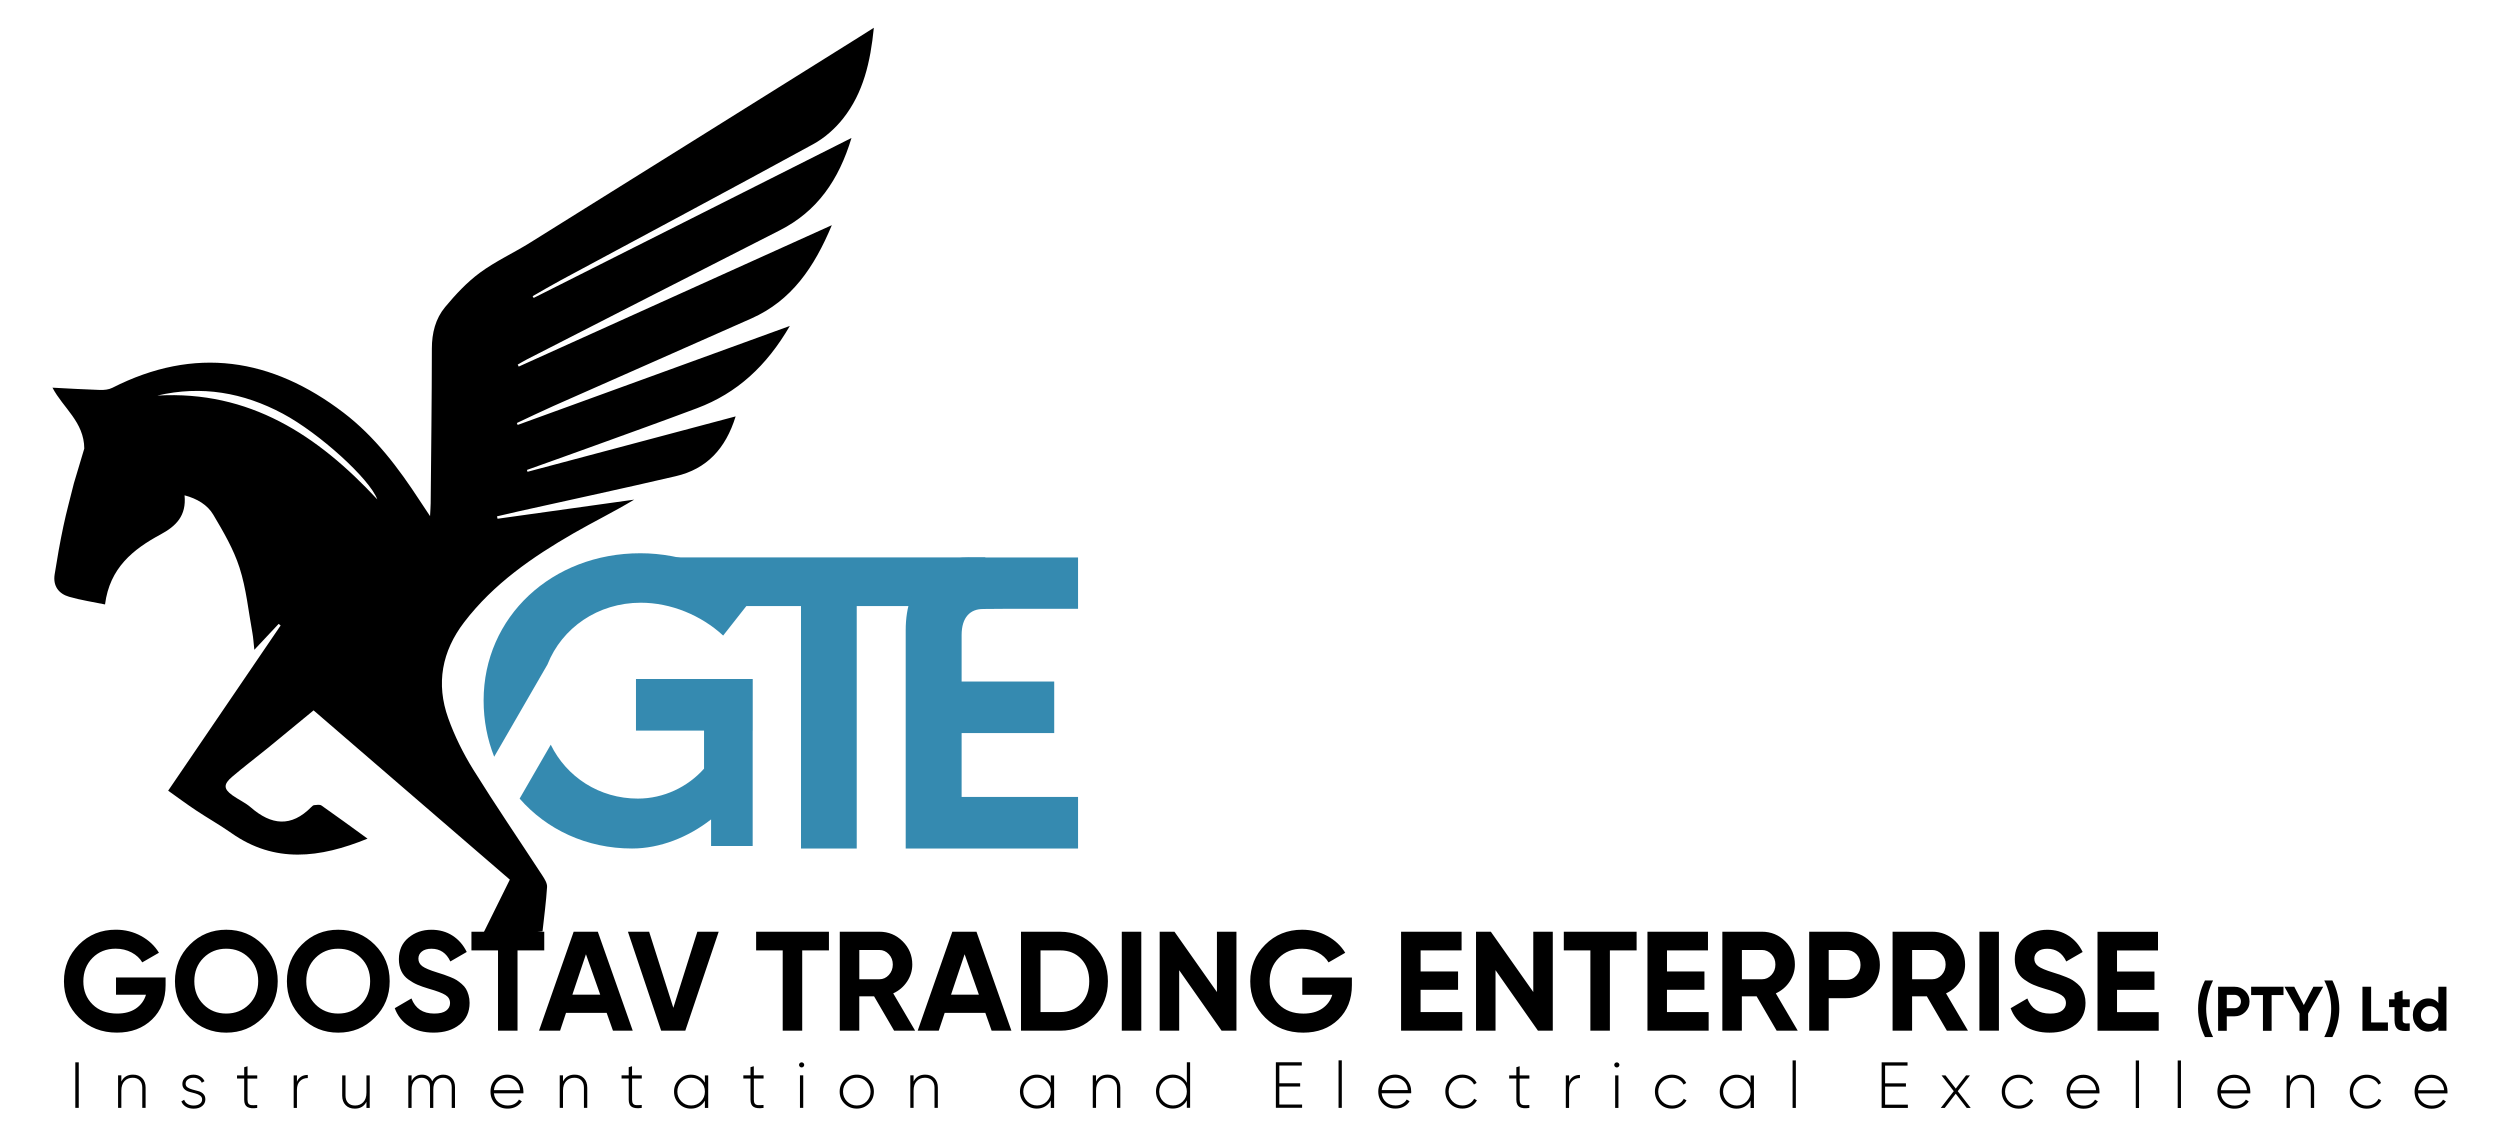
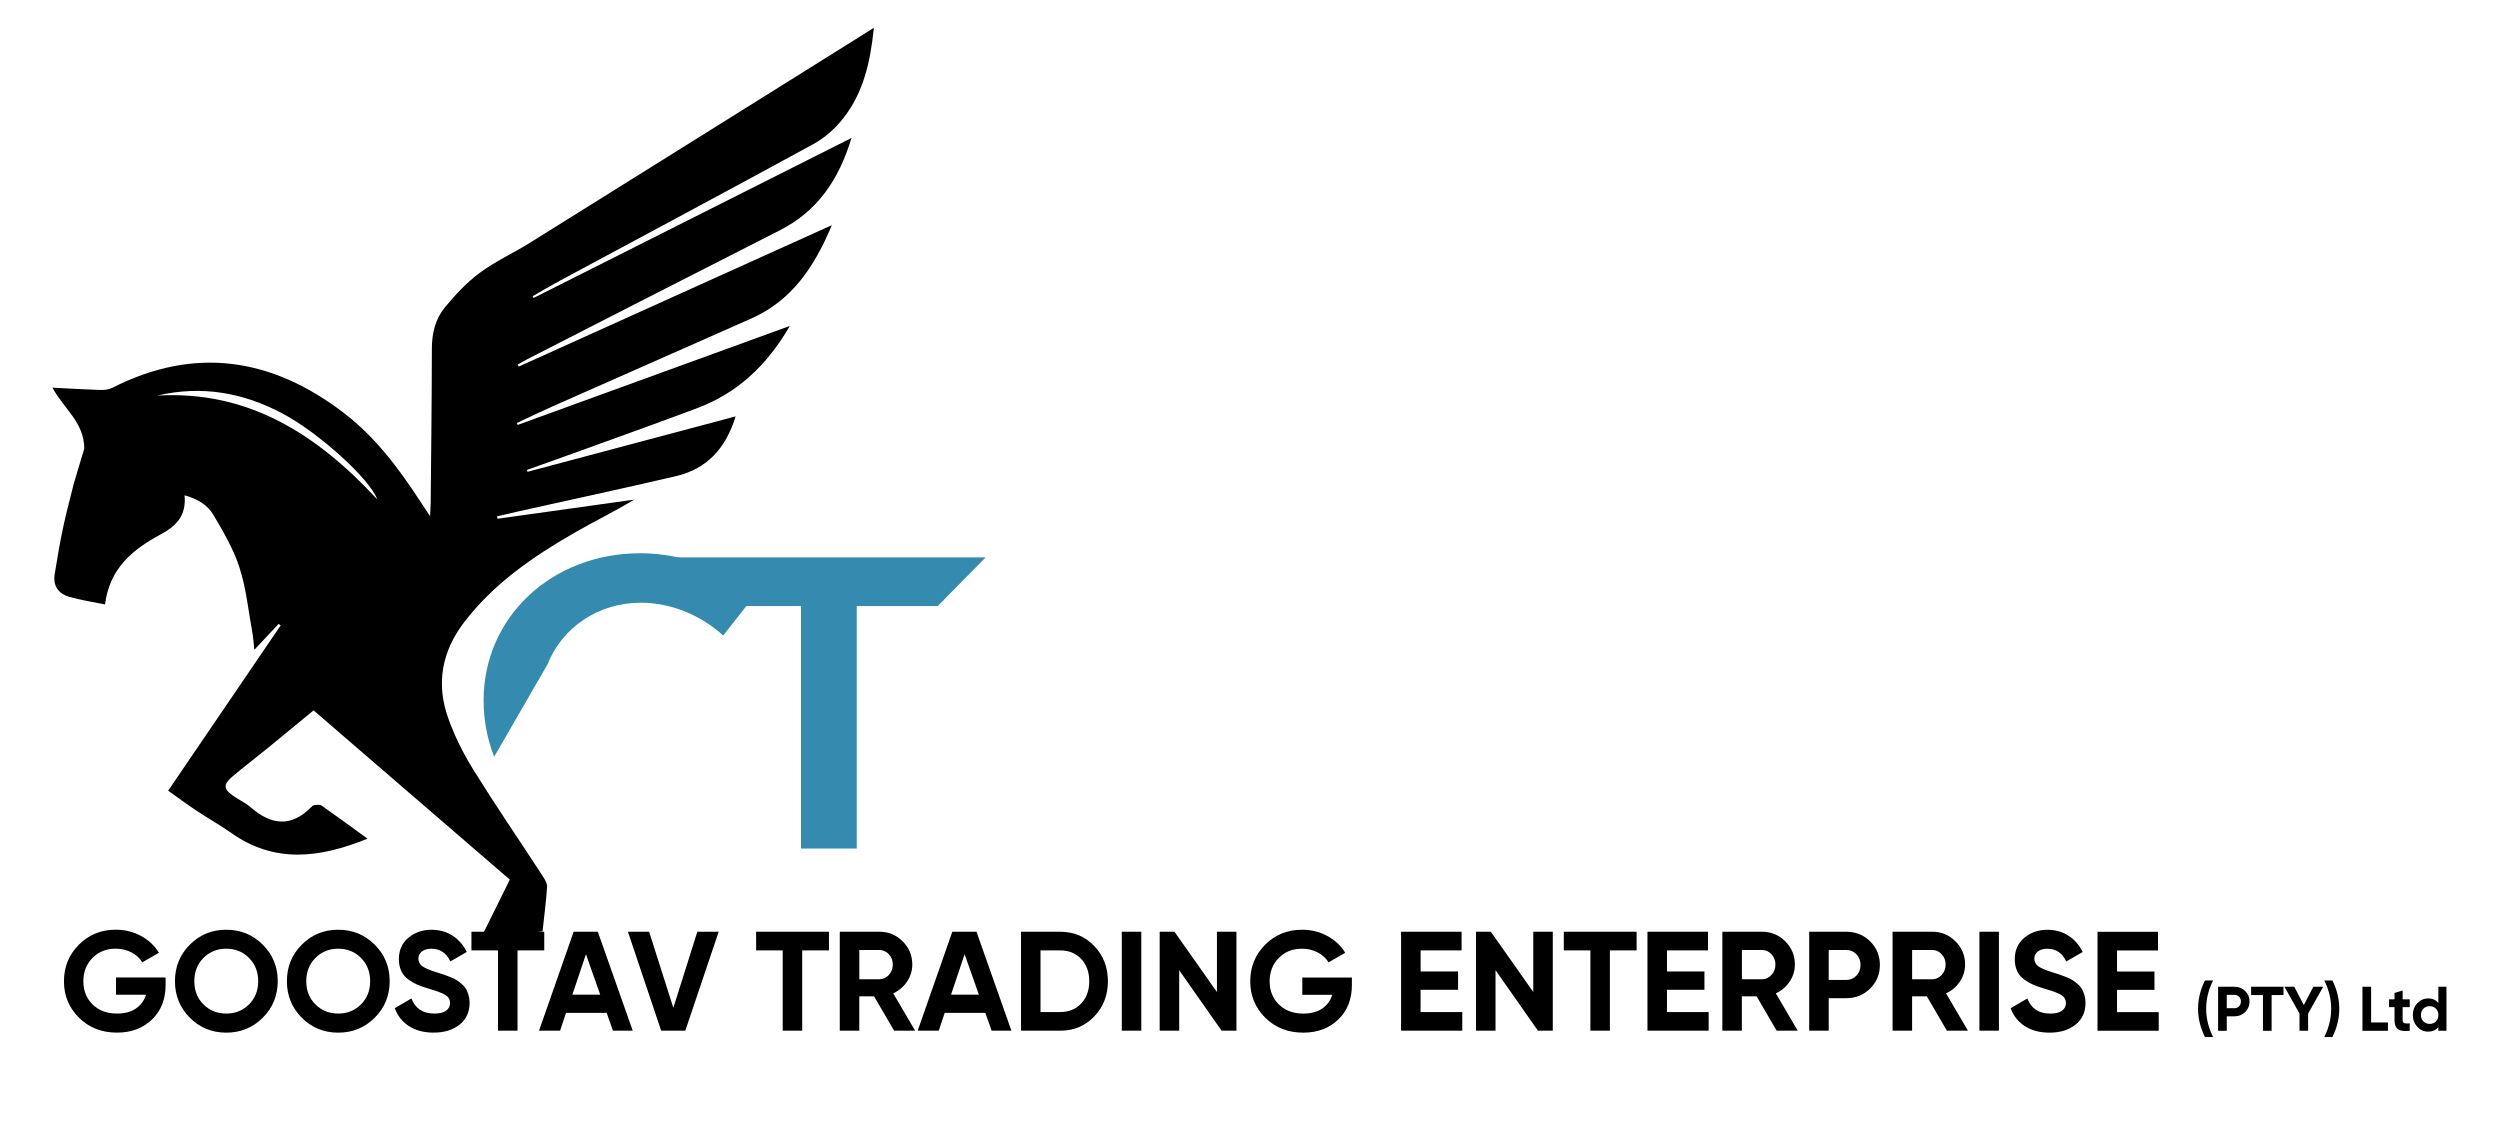
<svg xmlns="http://www.w3.org/2000/svg" viewBox="0 0 841.89 382.68">
  <defs>
    <style>.d{fill:#358ab0;}.e{fill:none;}</style>
  </defs>
  <g id="a" />
  <g id="b">
    <g id="c">
      <polygon class="d" points="288.51 204.09 288.51 285.74 269.74 285.74 269.74 204.09 242.31 204.09 221.6 187.71 331.91 187.71 315.8 204.09 288.51 204.09" />
      <g>
-         <path class="d" d="M330.98,205.08c2.33,0,7.74-.06,7.74-.06h24.32v-17.28h-36.05c-.27,0-.55-.03-.82-.03-11.68,0-21.17,8.18-21.17,24.53v73.5h58.04v-17.37h-39.21v-21.5h31.18v-17.37h-31.18v-15.65c0-5.99,2.92-8.76,7.16-8.76" />
        <path class="d" d="M184.37,223.75c4.86-12.29,16.94-20.78,31.43-20.78,10.08,0,20.31,4.2,27.73,11.06l10.78-13.72c-9.94-8.54-24.51-14-38.65-14-29.83,0-52.8,21.43-52.8,49.58,0,6.76,1.26,13.14,3.56,18.95l17.95-31.08Z" />
-         <path class="d" d="M214.18,246.03h22.91v12.82c-5.46,6.16-13.58,10.08-22.27,10.08-13.02,0-24.03-7.28-29.35-18.15l-10.48,18.15c9.06,10.38,22.48,16.81,37.86,16.81,9.38,0,18.91-3.78,26.61-9.8v8.96h14.01v-38.87h.02v-17.37h-39.32v17.37Z" />
        <path d="M53.01,133.2c14.89-3.48,28.92-1,42.22,6.1,12.38,6.61,29.29,22.01,31.83,28.88-20.07-21.63-43.06-36.73-74.04-34.97m-28.13,29.52c-1.2,4.86-2.52,9.64-3.54,14.47-1.14,5.39-2.1,10.82-2.95,16.26-.6,3.83,1.33,6.49,4.89,7.51,3.95,1.14,8.06,1.75,12.08,2.58,1.57-12.32,9.47-18.58,18.69-23.56,5.19-2.8,8.77-6.25,8.09-13.19,4.26,1.14,7.71,3.21,9.67,6.52,3.39,5.72,6.84,11.6,8.85,17.87,2.27,7.07,2.99,14.64,4.34,22,.29,1.61,.38,3.27,.64,5.63,3.08-3.29,5.63-6,8.18-8.72,.22,.17,.45,.35,.68,.53-12.52,18.4-25.05,36.79-37.88,55.64,3.2,2.27,6.22,4.52,9.36,6.61,3.94,2.62,8.08,4.95,11.95,7.67,14.6,10.26,29.69,8.44,45.83,1.87-5.51-3.99-10.47-7.64-15.51-11.16-.58-.4-1.64-.19-2.47-.12-.34,.03-.7,.37-.97,.65-6.75,6.87-13.47,6.1-20.35,.11-1.86-1.62-4.23-2.65-6.25-4.11-2.94-2.12-3.01-3.69-.04-6.21,3.9-3.33,8-6.42,11.98-9.66,5.09-4.15,10.14-8.34,15.44-12.7,21.99,18.97,43.88,37.84,66.09,57-3.2,6.46-6.37,12.86-9.84,19.87,7.28-.85,13.89-1.63,20.85-2.44,.55-5.07,1.22-10,1.53-14.95,.08-1.26-.83-2.71-1.59-3.87-7.76-11.9-15.78-23.63-23.28-35.69-3.37-5.43-6.27-11.29-8.42-17.3-4.15-11.61-2.15-22.49,5.41-32.36,9.9-12.92,22.96-21.92,36.81-29.9,6.68-3.85,13.64-7.24,20.41-11.33-15.34,2.15-30.68,4.3-46.02,6.44-.06-.27-.12-.54-.18-.81,2.38-.55,4.75-1.12,7.12-1.65,17.71-3.95,35.45-7.75,53.11-11.88,10.34-2.41,16.75-9.18,20.13-20.13-23.81,6.34-46.95,12.5-70.09,18.66-.06-.21-.13-.42-.19-.63,7.49-2.68,14.99-5.34,22.47-8.06,11.61-4.21,23.25-8.38,34.82-12.73,13.48-5.06,23.42-14.23,31.24-27.7-31.25,11.37-61.46,22.35-91.66,33.34-.09-.22-.18-.43-.27-.65,4.09-1.91,8.15-3.88,12.27-5.71,22.23-9.85,44.5-19.63,66.72-29.5,13.5-6,21.14-17.18,27.08-31.41-35.79,16.17-70.61,31.89-105.44,47.62-.11-.23-.23-.46-.34-.68,1.07-.6,2.11-1.24,3.2-1.8,28.33-14.48,56.65-28.98,85.02-43.39,12.66-6.43,19.9-16.94,24.18-31.12-36.26,18.25-71.64,36.06-107.03,53.87-.12-.2-.23-.39-.35-.59,3.14-1.79,6.26-3.64,9.44-5.35,28.37-15.26,56.8-30.4,85.07-45.85,3.81-2.08,7.35-5.22,10.05-8.64,6.82-8.64,9.2-19.01,10.35-30.55-2.14,1.35-3.74,2.37-5.35,3.38-36.8,23.01-73.58,46.03-110.41,68.99-5.57,3.48-11.64,6.24-16.9,10.12-4.38,3.23-8.21,7.35-11.71,11.56-3.26,3.91-4.47,8.76-4.47,13.99-.02,17.37-.24,34.74-.4,52.11-.01,1.13-.11,2.26-.21,4.31-1.45-2.19-2.44-3.66-3.41-5.14-7.22-11.08-15.16-21.64-25.73-29.7-24.17-18.44-50.07-22.51-77.86-8.37-1.2,.61-2.76,.76-4.14,.72-5.24-.16-10.47-.49-16.01-.77,3.54,6.8,10.65,11.52,10.71,20.5" />
      </g>
      <path d="M815.26,341.82c0-.88,.28-1.59,.84-2.15,.56-.56,1.26-.84,2.11-.84s1.55,.28,2.1,.84c.55,.56,.83,1.27,.83,2.15s-.28,1.59-.83,2.15c-.55,.56-1.25,.84-2.1,.84s-1.55-.28-2.11-.84c-.56-.56-.84-1.27-.84-2.15m5.87-4.04c-.8-1.03-1.95-1.55-3.43-1.55s-2.64,.54-3.65,1.62c-1.01,1.08-1.51,2.4-1.51,3.97s.51,2.89,1.51,3.97c1.01,1.08,2.23,1.62,3.65,1.62s2.63-.51,3.43-1.55v1.25h2.73v-14.83h-2.73v5.49Zm-9.64-1.25h-2.39v-2.97l-2.73,.83v2.14h-1.84v2.63h1.84v4.4c0,1.45,.38,2.46,1.15,3.03,.77,.57,2.09,.74,3.97,.53v-2.48c-.52,.03-.96,.03-1.31,.01-.35-.02-.62-.12-.8-.29-.18-.17-.28-.44-.28-.81v-4.4h2.39v-2.63Zm-13-4.24h-2.92v14.83h8.58v-2.8h-5.66v-12.03Zm-10.72,7.41c0-3.25-.78-6.42-2.33-9.53h-2.73c1.55,3.11,2.33,6.28,2.33,9.53s-.78,6.42-2.33,9.53h2.73c1.55-3.11,2.33-6.28,2.33-9.53m-8.72-7.41l-3.23,6.17-3.21-6.17h-3.3l5.06,9.04v5.78h2.9v-5.78l5.08-9.04h-3.3Zm-20.97,0v2.8h3.98v12.03h2.92v-12.03h4v-2.8h-10.91Zm-8.2,7.22v-4.49h2.6c.62,0,1.14,.21,1.55,.64,.41,.42,.61,.96,.61,1.61s-.21,1.17-.61,1.6c-.41,.43-.92,.65-1.55,.65h-2.6Zm-2.92-7.22v14.83h2.92v-4.87h2.6c1.43,0,2.63-.48,3.6-1.44s1.46-2.14,1.46-3.54-.49-2.58-1.46-3.54c-.97-.96-2.17-1.44-3.6-1.44h-5.53Zm-1.69,16.94c-1.55-3.11-2.33-6.28-2.33-9.53s.78-6.42,2.33-9.53h-2.73c-1.55,3.11-2.33,6.28-2.33,9.53s.78,6.42,2.33,9.53h2.73Zm-32.35-15.88h12.61v-6.19h-12.61v-7.09h13.8v-6.28h-20.37v33.32h20.61v-6.28h-14.04v-7.47Zm-13.97,11.71c2.24-1.81,3.36-4.25,3.36-7.33,0-.95-.12-1.83-.36-2.64-.24-.81-.52-1.5-.86-2.07-.33-.57-.82-1.13-1.45-1.67-.64-.54-1.2-.97-1.69-1.28s-1.19-.66-2.1-1.02c-.9-.36-1.62-.63-2.14-.81-.52-.17-1.29-.42-2.31-.74-2.47-.76-4.15-1.47-5.02-2.12-.87-.65-1.31-1.5-1.31-2.55,0-.98,.39-1.78,1.17-2.4,.78-.62,1.85-.93,3.21-.93,2.92,0,5.05,1.43,6.38,4.28l5.52-3.19c-1.14-2.35-2.74-4.18-4.79-5.5-2.05-1.32-4.42-1.98-7.12-1.98-3.02,0-5.59,.9-7.74,2.69-2.14,1.79-3.21,4.2-3.21,7.21,0,1.52,.27,2.86,.81,4,.54,1.14,1.33,2.09,2.36,2.83,1.03,.75,2.06,1.34,3.09,1.78,1.03,.44,2.29,.89,3.78,1.33,2.7,.76,4.57,1.47,5.62,2.12,1.05,.65,1.57,1.56,1.57,2.74,0,1.02-.43,1.86-1.29,2.52-.86,.67-2.21,1-4.05,1-3.81,0-6.36-1.7-7.66-5.09l-5.62,3.28c.92,2.54,2.51,4.55,4.76,6.02,2.25,1.47,5.03,2.21,8.33,2.21,3.59,0,6.5-.9,8.74-2.71m-32.35,2.05h6.57v-33.32h-6.57v33.32Zm-15.9-27.18c1.24,0,2.3,.48,3.19,1.43,.89,.95,1.33,2.11,1.33,3.48s-.45,2.53-1.33,3.5c-.89,.97-1.95,1.45-3.19,1.45h-6.76v-9.85h6.76Zm12.04,27.18l-7.38-12.57c1.94-.89,3.49-2.21,4.66-3.97,1.17-1.76,1.76-3.67,1.76-5.74,0-3.05-1.08-5.65-3.24-7.81-2.16-2.16-4.78-3.24-7.85-3.24h-13.33v33.32h6.57v-11.57h4.97l6.74,11.57h7.09Zm-46.89-17.09v-10.09h5.86c1.4,0,2.55,.48,3.47,1.43,.92,.95,1.38,2.16,1.38,3.62s-.46,2.63-1.38,3.59c-.92,.97-2.08,1.45-3.47,1.45h-5.86Zm-6.57-16.23v33.32h6.57v-10.95h5.86c3.2,0,5.9-1.08,8.09-3.24,2.19-2.16,3.28-4.81,3.28-7.95s-1.1-5.79-3.28-7.95c-2.19-2.16-4.89-3.24-8.09-3.24h-12.42Zm-15.9,6.14c1.24,0,2.3,.48,3.19,1.43,.89,.95,1.33,2.11,1.33,3.48s-.44,2.53-1.33,3.5c-.89,.97-1.95,1.45-3.19,1.45h-6.76v-9.85h6.76Zm12.04,27.18l-7.38-12.57c1.93-.89,3.49-2.21,4.66-3.97,1.17-1.76,1.76-3.67,1.76-5.74,0-3.05-1.08-5.65-3.24-7.81-2.16-2.16-4.78-3.24-7.86-3.24h-13.33v33.32h6.57v-11.57h4.97l6.74,11.57h7.09Zm-44.03-13.76h12.61v-6.19h-12.61v-7.09h13.8v-6.28h-20.38v33.32h20.61v-6.28h-14.04v-7.47Zm-34.75-19.57v6.28h8.95v27.04h6.57v-27.04h9v-6.28h-24.52Zm-10.28,20.3l-14.29-20.3h-4.99v33.32h6.57v-20.37l14.28,20.37h5v-33.32h-6.57v20.3Zm-37.94-.73h12.61v-6.19h-12.61v-7.09h13.8v-6.28h-20.38v33.32h20.61v-6.28h-14.04v-7.47Zm-39.84-4.14v5.81h10.09c-.6,1.97-1.74,3.51-3.4,4.64-1.67,1.13-3.77,1.69-6.31,1.69-3.43,0-6.18-1.02-8.26-3.07-2.08-2.05-3.12-4.64-3.12-7.78s1.02-5.8,3.07-7.88c2.05-2.08,4.66-3.12,7.83-3.12,1.97,0,3.75,.43,5.35,1.28,1.6,.86,2.8,1.97,3.59,3.33l5.62-3.24c-1.43-2.35-3.43-4.23-6-5.64-2.57-1.41-5.41-2.12-8.52-2.12-4.95,0-9.1,1.68-12.45,5.05-3.35,3.36-5.02,7.47-5.02,12.33s1.69,8.91,5.07,12.26c3.38,3.35,7.64,5.02,12.78,5.02,4.82,0,8.76-1.48,11.81-4.43,3.05-2.95,4.57-6.81,4.57-11.57v-2.57h-16.71Zm-28.75,4.88l-14.29-20.3h-4.99v33.32h6.57v-20.37l14.28,20.37h5v-33.32h-6.57v20.3Zm-32.04,13.02h6.57v-33.32h-6.57v33.32Zm-27.37-6.28v-20.76h6.66c2.89,0,5.24,.96,7.04,2.88,1.81,1.92,2.71,4.42,2.71,7.5s-.9,5.58-2.71,7.5c-1.81,1.92-4.16,2.88-7.04,2.88h-6.66Zm-6.57-27.04v33.32h13.23c4.57,0,8.39-1.6,11.45-4.81,3.06-3.2,4.59-7.16,4.59-11.85s-1.53-8.65-4.59-11.85c-3.06-3.21-6.88-4.81-11.45-4.81h-13.23Zm-18.99,7.57l4.81,13.62h-9.38l4.57-13.62Zm15.76,25.75l-11.76-33.32h-8.14l-11.66,33.32h7.09l2-6h13.69l2.12,6h6.66Zm-44.46-27.18c1.24,0,2.3,.48,3.19,1.43,.89,.95,1.33,2.11,1.33,3.48s-.45,2.53-1.33,3.5c-.89,.97-1.95,1.45-3.19,1.45h-6.76v-9.85h6.76Zm12.04,27.18l-7.38-12.57c1.93-.89,3.49-2.21,4.66-3.97,1.17-1.76,1.76-3.67,1.76-5.74,0-3.05-1.08-5.65-3.24-7.81-2.16-2.16-4.78-3.24-7.85-3.24h-13.33v33.32h6.57v-11.57h4.98l6.74,11.57h7.09Zm-53.55-33.32v6.28h8.95v27.04h6.57v-27.04h9v-6.28h-24.52Zm-23.85,33.32l11.24-33.32h-7.19l-8.08,25.62-8.15-25.62h-7.14l11.19,33.32h8.14Zm-33.46-25.75l4.81,13.62h-9.38l4.57-13.62Zm15.76,25.75l-11.76-33.32h-8.14l-11.66,33.32h7.09l2-6h13.69l2.12,6h6.66Zm-54.32-33.32v6.28h8.95v27.04h6.57v-27.04h9v-6.28h-24.52Zm-3.98,31.28c2.24-1.81,3.36-4.25,3.36-7.33,0-.95-.12-1.83-.36-2.64-.24-.81-.52-1.5-.86-2.07-.33-.57-.82-1.13-1.45-1.67-.63-.54-1.2-.97-1.69-1.28-.49-.32-1.19-.66-2.1-1.02-.9-.36-1.62-.63-2.14-.81-.52-.17-1.29-.42-2.31-.74-2.47-.76-4.15-1.47-5.02-2.12-.87-.65-1.31-1.5-1.31-2.55,0-.98,.39-1.78,1.17-2.4,.78-.62,1.85-.93,3.21-.93,2.92,0,5.05,1.43,6.38,4.28l5.52-3.19c-1.14-2.35-2.74-4.18-4.78-5.5s-4.42-1.98-7.12-1.98c-3.01,0-5.59,.9-7.74,2.69s-3.21,4.2-3.21,7.21c0,1.52,.27,2.86,.81,4,.54,1.14,1.32,2.09,2.36,2.83,1.03,.75,2.06,1.34,3.09,1.78,1.03,.44,2.29,.89,3.78,1.33,2.7,.76,4.57,1.47,5.62,2.12,1.05,.65,1.57,1.56,1.57,2.74,0,1.02-.43,1.86-1.29,2.52-.86,.67-2.21,1-4.05,1-3.81,0-6.36-1.7-7.66-5.09l-5.62,3.28c.92,2.54,2.51,4.55,4.76,6.02,2.25,1.47,5.03,2.21,8.33,2.21,3.59,0,6.5-.9,8.74-2.71m-51.63-14.61c0-3.17,1.03-5.79,3.1-7.85,2.06-2.06,4.62-3.09,7.66-3.09s5.6,1.03,7.66,3.09c2.06,2.06,3.09,4.68,3.09,7.85s-1.03,5.78-3.09,7.83c-2.06,2.05-4.62,3.07-7.66,3.07s-5.6-1.02-7.66-3.07c-2.06-2.05-3.1-4.66-3.1-7.83m28.09,0c0-4.86-1.68-8.96-5.05-12.31-3.36-3.35-7.46-5.02-12.28-5.02s-8.91,1.67-12.26,5.02c-3.35,3.35-5.02,7.45-5.02,12.31s1.67,8.96,5.02,12.31c3.35,3.35,7.43,5.02,12.26,5.02s8.92-1.67,12.28-5.02c3.36-3.35,5.05-7.45,5.05-12.31m-65.79,0c0-3.17,1.03-5.79,3.09-7.85,2.06-2.06,4.62-3.09,7.66-3.09s5.6,1.03,7.66,3.09c2.06,2.06,3.1,4.68,3.1,7.85s-1.03,5.78-3.1,7.83c-2.06,2.05-4.62,3.07-7.66,3.07s-5.6-1.02-7.66-3.07c-2.06-2.05-3.09-4.66-3.09-7.83m28.09,0c0-4.86-1.68-8.96-5.05-12.31-3.36-3.35-7.46-5.02-12.28-5.02s-8.91,1.67-12.26,5.02c-3.35,3.35-5.02,7.45-5.02,12.31s1.67,8.96,5.02,12.31c3.35,3.35,7.43,5.02,12.26,5.02s8.92-1.67,12.28-5.02c3.36-3.35,5.05-7.45,5.05-12.31m-54.46-1.24v5.81h10.09c-.6,1.97-1.74,3.51-3.4,4.64-1.67,1.13-3.77,1.69-6.31,1.69-3.43,0-6.18-1.02-8.26-3.07-2.08-2.05-3.12-4.64-3.12-7.78s1.02-5.8,3.07-7.88c2.05-2.08,4.66-3.12,7.83-3.12,1.97,0,3.75,.43,5.35,1.28,1.6,.86,2.8,1.97,3.59,3.33l5.62-3.24c-1.43-2.35-3.43-4.23-6-5.64-2.57-1.41-5.41-2.12-8.52-2.12-4.95,0-9.1,1.68-12.45,5.05-3.35,3.36-5.02,7.47-5.02,12.33s1.69,8.91,5.07,12.26c3.38,3.35,7.64,5.02,12.78,5.02,4.82,0,8.76-1.48,11.81-4.43,3.05-2.95,4.57-6.81,4.57-11.57v-2.57h-16.71Z" />
-       <path d="M821.7,364.08c.81,.74,1.28,1.76,1.39,3.06h-8.81c.12-1.23,.59-2.23,1.42-3,.83-.77,1.87-1.16,3.11-1.16,1.11,0,2.07,.37,2.88,1.11m-6.97-.53c-1.06,1.09-1.59,2.45-1.59,4.09s.54,3.04,1.62,4.11c1.08,1.07,2.46,1.61,4.14,1.61,1.07,0,2.02-.22,2.85-.67,.83-.45,1.47-1.05,1.93-1.81l-.97-.57c-.34,.6-.83,1.08-1.49,1.45-.66,.37-1.42,.55-2.3,.55-1.26,0-2.31-.38-3.17-1.13-.86-.75-1.35-1.74-1.48-2.97h9.93c0-.06,0-.15,.01-.26,0-.12,.01-.2,.01-.26,0-1.56-.5-2.92-1.5-4.06-1-1.14-2.31-1.71-3.91-1.71s-3.03,.54-4.09,1.63m-14.75,9.05c.87-.5,1.52-1.18,1.96-2.03l-.92-.55c-.37,.7-.9,1.26-1.59,1.67-.7,.41-1.48,.61-2.36,.61-1.32,0-2.42-.45-3.31-1.35-.89-.9-1.34-2.01-1.34-3.32s.45-2.42,1.34-3.32c.89-.9,1.99-1.35,3.31-1.35,.88,0,1.66,.2,2.36,.61,.69,.41,1.2,.96,1.52,1.67l.9-.53c-.4-.86-1.02-1.55-1.89-2.05-.86-.5-1.83-.76-2.89-.76-1.65,0-3.02,.55-4.12,1.64s-1.64,2.45-1.64,4.08,.55,2.98,1.64,4.08c1.1,1.1,2.47,1.64,4.12,1.64,1.07,0,2.04-.25,2.91-.76m-28.84-8.36v-2.08h-1.1v10.96h1.1v-5.79c0-1.42,.36-2.5,1.08-3.24,.72-.75,1.64-1.12,2.76-1.12,1.02,0,1.82,.3,2.38,.9,.56,.6,.84,1.41,.84,2.43v6.82h1.12v-6.82c0-1.33-.38-2.39-1.15-3.19-.77-.8-1.8-1.19-3.1-1.19-1.83,0-3.14,.77-3.92,2.32m-15.84-.16c.81,.74,1.28,1.76,1.39,3.06h-8.81c.12-1.23,.59-2.23,1.42-3,.83-.77,1.87-1.16,3.11-1.16,1.11,0,2.07,.37,2.88,1.11m-6.97-.53c-1.06,1.09-1.59,2.45-1.59,4.09s.54,3.04,1.62,4.11c1.08,1.07,2.46,1.61,4.14,1.61,1.07,0,2.02-.22,2.85-.67,.83-.45,1.48-1.05,1.93-1.81l-.96-.57c-.34,.6-.83,1.08-1.49,1.45-.66,.37-1.42,.55-2.3,.55-1.26,0-2.31-.38-3.17-1.13-.85-.75-1.35-1.74-1.48-2.97h9.93c0-.06,0-.15,.01-.26,0-.12,.01-.2,.01-.26,0-1.56-.5-2.92-1.5-4.06-1-1.14-2.31-1.71-3.91-1.71s-3.03,.54-4.09,1.63m-13.86-6.43h-1.1v16h1.1v-16Zm-14.12,0h-1.1v16h1.1v-16Zm-15.84,6.96c.81,.74,1.27,1.76,1.39,3.06h-8.81c.12-1.23,.59-2.23,1.43-3,.83-.77,1.87-1.16,3.11-1.16,1.11,0,2.07,.37,2.88,1.11m-6.97-.53c-1.06,1.09-1.59,2.45-1.59,4.09s.54,3.04,1.62,4.11c1.08,1.07,2.46,1.61,4.14,1.61,1.07,0,2.02-.22,2.85-.67s1.48-1.05,1.93-1.81l-.96-.57c-.34,.6-.83,1.08-1.49,1.45-.66,.37-1.42,.55-2.3,.55-1.26,0-2.31-.38-3.17-1.13-.86-.75-1.35-1.74-1.48-2.97h9.93c0-.06,0-.15,.01-.26,0-.12,.01-.2,.01-.26,0-1.56-.5-2.92-1.5-4.06-1-1.14-2.31-1.71-3.91-1.71s-3.03,.54-4.09,1.63m-14.75,9.05c.87-.5,1.52-1.18,1.96-2.03l-.92-.55c-.37,.7-.9,1.26-1.59,1.67-.69,.41-1.48,.61-2.36,.61-1.32,0-2.42-.45-3.31-1.35-.89-.9-1.34-2.01-1.34-3.32s.45-2.42,1.34-3.32c.89-.9,1.99-1.35,3.31-1.35,.88,0,1.66,.2,2.36,.61,.69,.41,1.2,.96,1.52,1.67l.9-.53c-.4-.86-1.02-1.55-1.89-2.05-.86-.5-1.83-.76-2.89-.76-1.65,0-3.02,.55-4.12,1.64s-1.64,2.45-1.64,4.08,.55,2.98,1.64,4.08c1.1,1.1,2.47,1.64,4.12,1.64,1.07,0,2.04-.25,2.9-.76m-23.48-5.14l4.11-5.31h-1.32l-3.46,4.45-3.45-4.45h-1.34l4.12,5.32-4.38,5.64h1.34l3.7-4.79,3.7,4.79h1.34l-4.37-5.65Zm-24.47-1.54h7.02v-1.1h-7.02v-5.96h7.56v-1.1h-8.72v15.34h8.83v-1.1h-7.67v-6.09Zm-30.05-8.81h-1.1v16h1.1v-16Zm-24.51,10.52c0-1.3,.45-2.4,1.35-3.31,.9-.91,2-1.36,3.3-1.36s2.4,.45,3.29,1.36c.89,.91,1.34,2.01,1.34,3.31s-.45,2.4-1.34,3.31c-.89,.91-1.99,1.36-3.29,1.36s-2.4-.45-3.3-1.36c-.9-.91-1.35-2.01-1.35-3.31m9.27-3c-.47-.85-1.11-1.51-1.93-1.99-.82-.48-1.75-.72-2.78-.72-1.56,0-2.9,.55-4.01,1.65-1.11,1.1-1.67,2.46-1.67,4.07s.55,2.96,1.67,4.07c1.11,1.1,2.45,1.65,4.01,1.65,1.04,0,1.96-.24,2.78-.72,.82-.48,1.46-1.15,1.93-1.99v2.48h1.12v-10.96h-1.12v2.48Zm-23.55,7.97c.87-.5,1.52-1.18,1.96-2.03l-.92-.55c-.36,.7-.89,1.26-1.59,1.67-.69,.41-1.48,.61-2.36,.61-1.32,0-2.42-.45-3.31-1.35-.89-.9-1.34-2.01-1.34-3.32s.45-2.42,1.34-3.32c.89-.9,1.99-1.35,3.31-1.35,.88,0,1.66,.2,2.36,.61,.69,.41,1.2,.96,1.52,1.67l.9-.53c-.39-.86-1.02-1.55-1.89-2.05s-1.83-.76-2.89-.76c-1.65,0-3.03,.55-4.12,1.64-1.1,1.1-1.64,2.45-1.64,4.08s.55,2.98,1.64,4.08c1.1,1.1,2.47,1.64,4.12,1.64,1.07,0,2.04-.25,2.9-.76m-20.95-10.44h-1.1v10.96h1.1v-10.96Zm.33-3.53c0-.23-.09-.43-.26-.6-.18-.17-.38-.25-.61-.25s-.44,.08-.61,.25c-.18,.17-.26,.37-.26,.6,0,.25,.09,.46,.26,.62,.18,.17,.38,.25,.61,.25s.44-.08,.61-.25c.18-.17,.26-.38,.26-.62m-16.95,3.53h-1.1v10.96h1.1v-6.09c0-1.31,.35-2.3,1.05-2.97,.7-.67,1.57-1,2.61-1v-1.05c-1.78,0-3,.77-3.66,2.3v-2.15Zm-13.37,0h-3.27v-3.07l-1.12,.33v2.74h-2.41v1.07h2.41v7.12c0,1.21,.36,2.03,1.08,2.46,.72,.42,1.82,.53,3.3,.31v-.99c-.75,.07-1.36,.09-1.84,.06-.48-.04-.84-.19-1.07-.47-.23-.28-.35-.73-.35-1.36v-7.12h3.27v-1.07Zm-19.63,10.44c.87-.5,1.52-1.18,1.96-2.03l-.92-.55c-.37,.7-.9,1.26-1.59,1.67-.69,.41-1.48,.61-2.36,.61-1.32,0-2.42-.45-3.31-1.35-.89-.9-1.34-2.01-1.34-3.32s.45-2.42,1.34-3.32c.89-.9,1.99-1.35,3.31-1.35,.88,0,1.66,.2,2.36,.61,.69,.41,1.2,.96,1.52,1.67l.9-.53c-.39-.86-1.02-1.55-1.89-2.05-.86-.5-1.83-.76-2.89-.76-1.65,0-3.03,.55-4.12,1.64-1.1,1.1-1.64,2.45-1.64,4.08s.55,2.98,1.64,4.08c1.1,1.1,2.47,1.64,4.12,1.64,1.07,0,2.04-.25,2.9-.76m-22.67-8.53c.81,.74,1.28,1.76,1.39,3.06h-8.81c.12-1.23,.59-2.23,1.42-3,.83-.77,1.87-1.16,3.11-1.16,1.11,0,2.07,.37,2.88,1.11m-6.97-.53c-1.06,1.09-1.59,2.45-1.59,4.09s.54,3.04,1.62,4.11c1.08,1.07,2.46,1.61,4.14,1.61,1.07,0,2.02-.22,2.85-.67,.83-.45,1.48-1.05,1.93-1.81l-.96-.57c-.34,.6-.83,1.08-1.49,1.45-.66,.37-1.43,.55-2.3,.55-1.26,0-2.31-.38-3.17-1.13-.86-.75-1.35-1.74-1.48-2.97h9.93c0-.06,0-.15,.01-.26,0-.12,.01-.2,.01-.26,0-1.56-.5-2.92-1.5-4.06-1-1.14-2.3-1.71-3.91-1.71s-3.03,.54-4.09,1.63m-13.87-6.43h-1.1v16h1.1v-16Zm-21.04,8.81h7.01v-1.1h-7.01v-5.96h7.56v-1.1h-8.73v15.34h8.83v-1.1h-7.67v-6.09Zm-40.45,1.71c0-1.3,.45-2.4,1.35-3.31,.9-.91,2-1.36,3.3-1.36s2.4,.45,3.3,1.36c.9,.91,1.35,2.01,1.35,3.31s-.45,2.4-1.35,3.31c-.9,.91-2,1.36-3.3,1.36s-2.4-.45-3.3-1.36c-.9-.91-1.35-2.01-1.35-3.31m9.3-2.94c-.45-.86-1.09-1.54-1.92-2.04-.83-.5-1.76-.74-2.8-.74-1.58,0-2.92,.55-4.02,1.65-1.1,1.1-1.65,2.46-1.65,4.07s.55,2.96,1.65,4.07c1.1,1.1,2.44,1.65,4.02,1.65,1.04,0,1.97-.25,2.8-.75,.83-.5,1.46-1.18,1.92-2.04v2.54h1.1v-15.34h-1.1v6.93Zm-30.58-.46v-2.08h-1.1v10.96h1.1v-5.79c0-1.42,.36-2.5,1.08-3.24,.72-.75,1.64-1.12,2.76-1.12,1.02,0,1.82,.3,2.38,.9,.56,.6,.84,1.41,.84,2.43v6.82h1.12v-6.82c0-1.33-.38-2.39-1.15-3.19-.77-.8-1.8-1.19-3.1-1.19-1.83,0-3.13,.77-3.92,2.32m-24.51,3.4c0-1.3,.45-2.4,1.35-3.31,.9-.91,2-1.36,3.3-1.36s2.4,.45,3.29,1.36c.89,.91,1.34,2.01,1.34,3.31s-.45,2.4-1.34,3.31c-.89,.91-1.99,1.36-3.29,1.36s-2.4-.45-3.3-1.36c-.9-.91-1.35-2.01-1.35-3.31m9.27-3c-.47-.85-1.11-1.51-1.93-1.99-.82-.48-1.75-.72-2.78-.72-1.56,0-2.9,.55-4.01,1.65-1.11,1.1-1.67,2.46-1.67,4.07s.56,2.96,1.67,4.07c1.11,1.1,2.45,1.65,4.01,1.65,1.04,0,1.97-.24,2.78-.72,.82-.48,1.46-1.15,1.93-1.99v2.48h1.12v-10.96h-1.12v2.48Zm-46.21-.39v-2.08h-1.1v10.96h1.1v-5.79c0-1.42,.36-2.5,1.07-3.24,.72-.75,1.64-1.12,2.76-1.12,1.02,0,1.82,.3,2.38,.9,.56,.6,.84,1.41,.84,2.43v6.82h1.12v-6.82c0-1.33-.38-2.39-1.15-3.19-.77-.8-1.8-1.19-3.1-1.19-1.83,0-3.14,.77-3.92,2.32m-23.76,3.4c0-1.3,.45-2.4,1.35-3.31s2-1.36,3.3-1.36,2.4,.45,3.29,1.36c.89,.91,1.34,2.01,1.34,3.31s-.45,2.4-1.34,3.31c-.89,.91-1.99,1.36-3.29,1.36s-2.4-.45-3.3-1.36c-.9-.91-1.35-2.01-1.35-3.31m8.71,4.07c1.12-1.1,1.68-2.46,1.68-4.07s-.56-2.96-1.68-4.07c-1.12-1.1-2.47-1.65-4.07-1.65s-2.97,.55-4.09,1.65c-1.12,1.1-1.68,2.46-1.68,4.07s.56,2.96,1.68,4.07c1.12,1.1,2.48,1.65,4.09,1.65s2.95-.55,4.07-1.65m-22.11-9.55h-1.1v10.96h1.1v-10.96Zm.33-3.53c0-.23-.09-.43-.26-.6-.18-.17-.38-.25-.61-.25s-.44,.08-.61,.25c-.18,.17-.26,.37-.26,.6,0,.25,.09,.46,.26,.62,.17,.17,.38,.25,.61,.25s.44-.08,.61-.25c.17-.17,.26-.38,.26-.62m-13.7,3.53h-3.27v-3.07l-1.12,.33v2.74h-2.41v1.07h2.41v7.12c0,1.21,.36,2.03,1.09,2.46,.72,.42,1.82,.53,3.3,.31v-.99c-.74,.07-1.36,.09-1.84,.06-.48-.04-.84-.19-1.07-.47-.23-.28-.35-.73-.35-1.36v-7.12h3.27v-1.07Zm-29.02,5.48c0-1.3,.45-2.4,1.35-3.31s2-1.36,3.3-1.36,2.4,.45,3.29,1.36c.89,.91,1.34,2.01,1.34,3.31s-.45,2.4-1.34,3.31c-.89,.91-1.99,1.36-3.29,1.36s-2.4-.45-3.3-1.36c-.9-.91-1.35-2.01-1.35-3.31m9.27-3c-.47-.85-1.11-1.51-1.93-1.99-.82-.48-1.75-.72-2.78-.72-1.56,0-2.9,.55-4.01,1.65-1.11,1.1-1.67,2.46-1.67,4.07s.56,2.96,1.67,4.07c1.11,1.1,2.45,1.65,4.01,1.65,1.04,0,1.97-.24,2.78-.72,.82-.48,1.46-1.15,1.93-1.99v2.48h1.12v-10.96h-1.12v2.48Zm-21.26-2.48h-3.27v-3.07l-1.12,.33v2.74h-2.41v1.07h2.41v7.12c0,1.21,.36,2.03,1.09,2.46,.72,.42,1.82,.53,3.3,.31v-.99c-.75,.07-1.36,.09-1.84,.06-.48-.04-.84-.19-1.07-.47-.23-.28-.35-.73-.35-1.36v-7.12h3.27v-1.07Zm-26.52,2.08v-2.08h-1.1v10.96h1.1v-5.79c0-1.42,.36-2.5,1.07-3.24,.72-.75,1.64-1.12,2.76-1.12,1.02,0,1.82,.3,2.38,.9,.56,.6,.84,1.41,.84,2.43v6.82h1.12v-6.82c0-1.33-.38-2.39-1.15-3.19-.77-.8-1.8-1.19-3.1-1.19-1.83,0-3.13,.77-3.92,2.32m-15.84-.16c.81,.74,1.27,1.76,1.39,3.06h-8.81c.12-1.23,.59-2.23,1.42-3,.83-.77,1.87-1.16,3.11-1.16,1.11,0,2.07,.37,2.88,1.11m-6.97-.53c-1.06,1.09-1.59,2.45-1.59,4.09s.54,3.04,1.62,4.11c1.08,1.07,2.46,1.61,4.14,1.61,1.07,0,2.02-.22,2.85-.67,.83-.45,1.48-1.05,1.93-1.81l-.96-.57c-.34,.6-.83,1.08-1.49,1.45-.66,.37-1.43,.55-2.3,.55-1.26,0-2.31-.38-3.17-1.13-.85-.75-1.35-1.74-1.48-2.97h9.93c0-.06,0-.15,.01-.26,0-.12,.01-.2,.01-.26,0-1.56-.5-2.92-1.5-4.06-1-1.14-2.31-1.71-3.91-1.71s-3.03,.54-4.09,1.63m-19.68-1.07c-.65,.37-1.16,.93-1.54,1.68-.28-.72-.72-1.27-1.32-1.66-.6-.39-1.3-.58-2.1-.58-1.59,0-2.77,.71-3.53,2.13v-1.89h-1.1v10.96h1.1v-6.12c0-1.33,.33-2.33,.98-3.01,.65-.68,1.46-1.02,2.42-1.02,.86,0,1.54,.28,2.05,.83,.5,.56,.76,1.35,.76,2.37v6.95h1.1v-6.12c0-1.34,.3-2.35,.91-3.02,.61-.67,1.4-1.01,2.38-1.01,.88,0,1.58,.28,2.12,.83,.53,.56,.8,1.35,.8,2.37v6.95h1.1v-6.95c0-1.34-.36-2.39-1.1-3.13-.73-.75-1.7-1.12-2.89-1.12-.76,0-1.47,.19-2.12,.56m-23.71,5.47c0,1.42-.36,2.5-1.07,3.24-.72,.75-1.64,1.12-2.76,1.12-1.02,0-1.82-.3-2.38-.9-.56-.6-.84-1.41-.84-2.43v-6.82h-1.12v6.82c0,1.33,.38,2.39,1.15,3.19,.77,.8,1.8,1.19,3.1,1.19,1.83,0,3.13-.77,3.92-2.32v2.08h1.1v-10.96h-1.1v5.79Zm-23.41-5.79h-1.1v10.96h1.1v-6.09c0-1.31,.35-2.3,1.05-2.97,.7-.67,1.57-1,2.61-1v-1.05c-1.78,0-3,.77-3.66,2.3v-2.15Zm-13.37,0h-3.27v-3.07l-1.12,.33v2.74h-2.41v1.07h2.41v7.12c0,1.21,.36,2.03,1.08,2.46,.72,.42,1.82,.53,3.3,.31v-.99c-.75,.07-1.36,.09-1.84,.06-.48-.04-.84-.19-1.07-.47-.23-.28-.35-.73-.35-1.36v-7.12h3.27v-1.07Zm-23.36,1.36c.5-.37,1.13-.55,1.87-.55,.63,0,1.2,.14,1.71,.43,.51,.28,.88,.7,1.1,1.24l.92-.53c-.31-.67-.79-1.21-1.44-1.6-.65-.4-1.41-.59-2.29-.59-1.1,0-1.99,.3-2.68,.9-.7,.6-1.04,1.34-1.04,2.21,0,.73,.23,1.32,.68,1.75,.45,.44,1.01,.74,1.67,.92,.66,.17,1.31,.35,1.96,.52,.65,.17,1.2,.42,1.66,.74,.45,.32,.68,.75,.68,1.29,0,.66-.27,1.16-.8,1.52-.53,.36-1.21,.54-2.03,.54s-1.51-.17-2.07-.52c-.56-.34-.95-.81-1.15-1.41l-.94,.55c.28,.73,.78,1.32,1.5,1.77,.72,.45,1.61,.67,2.66,.67,1.17,0,2.12-.29,2.84-.88,.72-.59,1.08-1.33,1.08-2.24,0-.76-.22-1.37-.67-1.83-.45-.46-1-.77-1.66-.95-.66-.17-1.31-.34-1.96-.52-.65-.17-1.21-.41-1.66-.71-.46-.3-.69-.72-.69-1.25,0-.62,.25-1.11,.76-1.48m-22.41,.72v-2.08h-1.1v10.96h1.1v-5.79c0-1.42,.36-2.5,1.07-3.24,.72-.75,1.64-1.12,2.76-1.12,1.02,0,1.81,.3,2.38,.9,.56,.6,.84,1.41,.84,2.43v6.82h1.12v-6.82c0-1.33-.38-2.39-1.15-3.19-.77-.8-1.8-1.19-3.1-1.19-1.83,0-3.13,.77-3.92,2.32m-15.5,8.88h1.16v-15.35h-1.16v15.35Z" />
      <rect class="e" width="841.89" height="382.68" />
    </g>
  </g>
</svg>